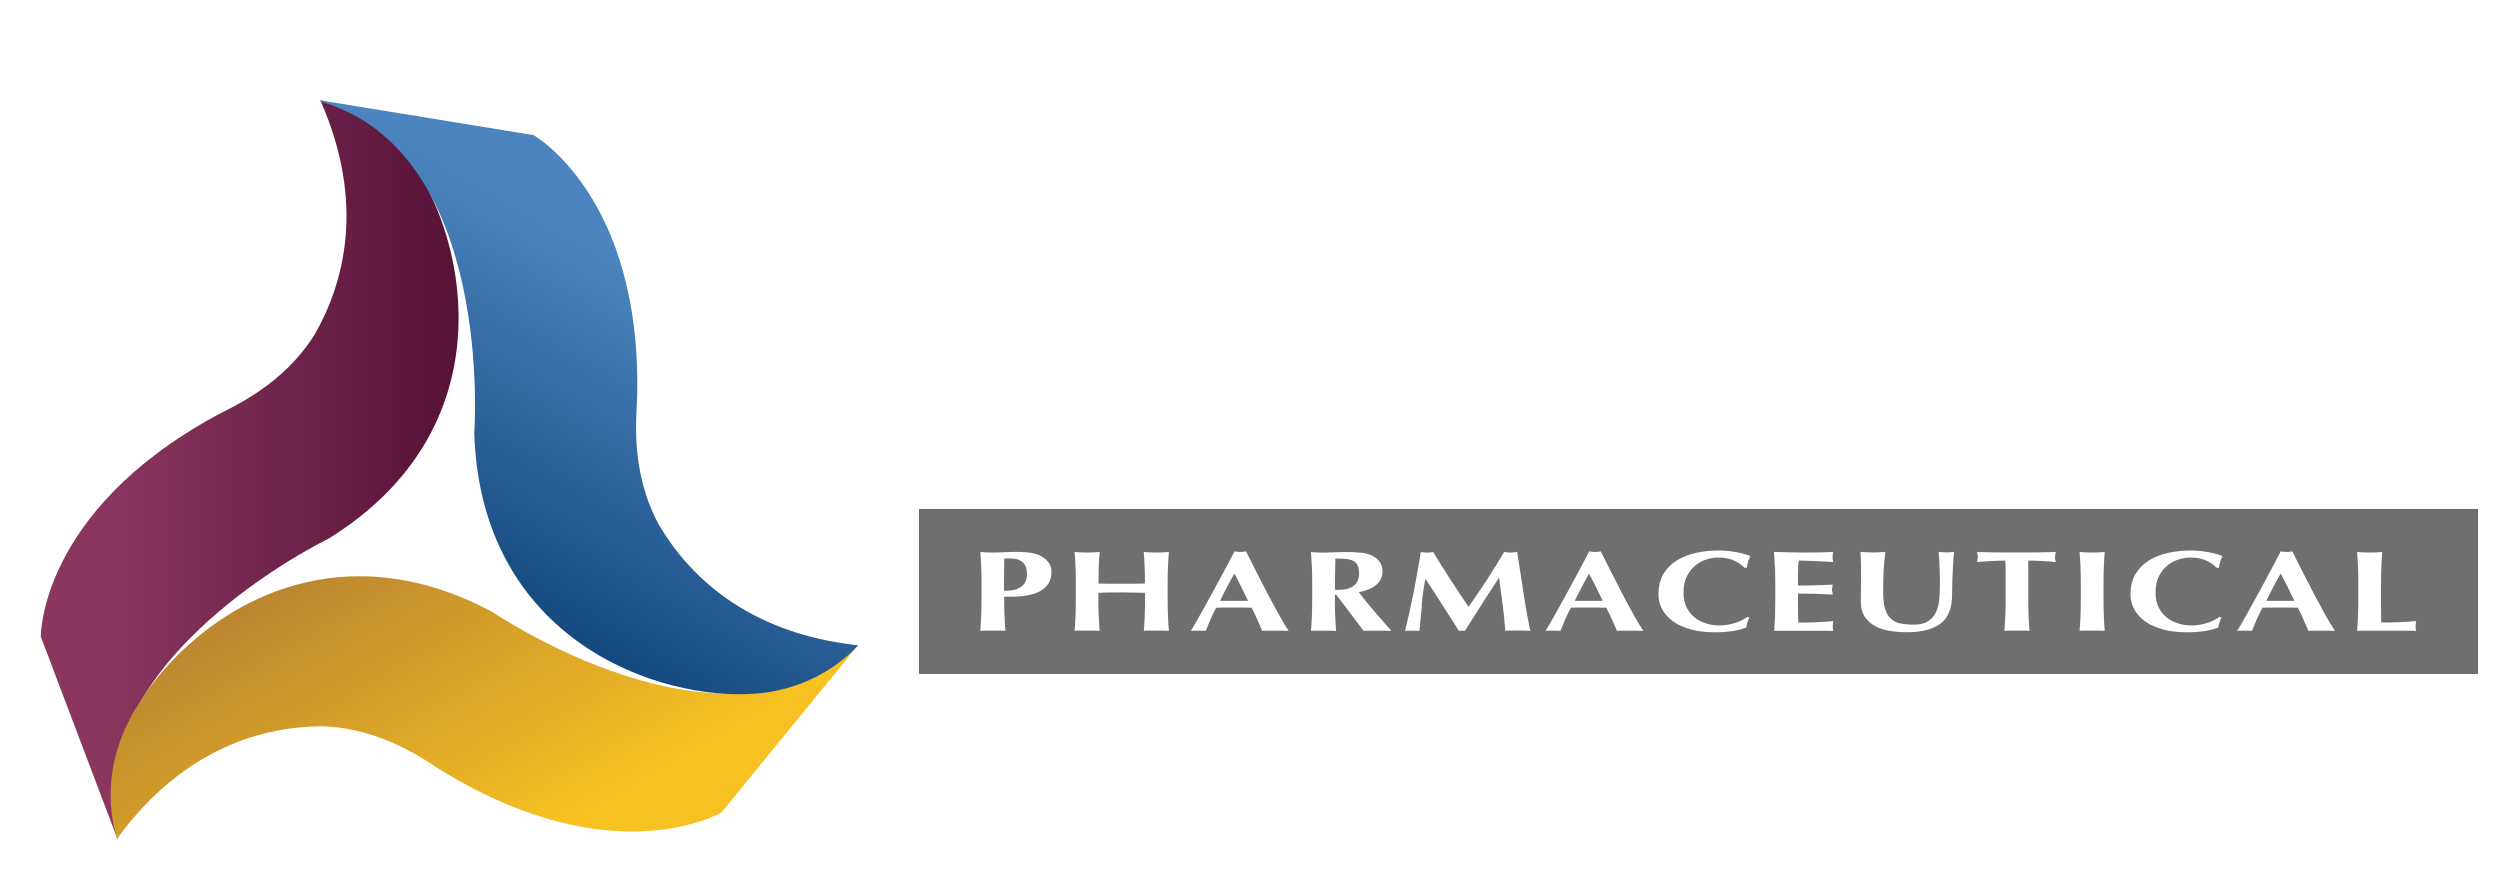
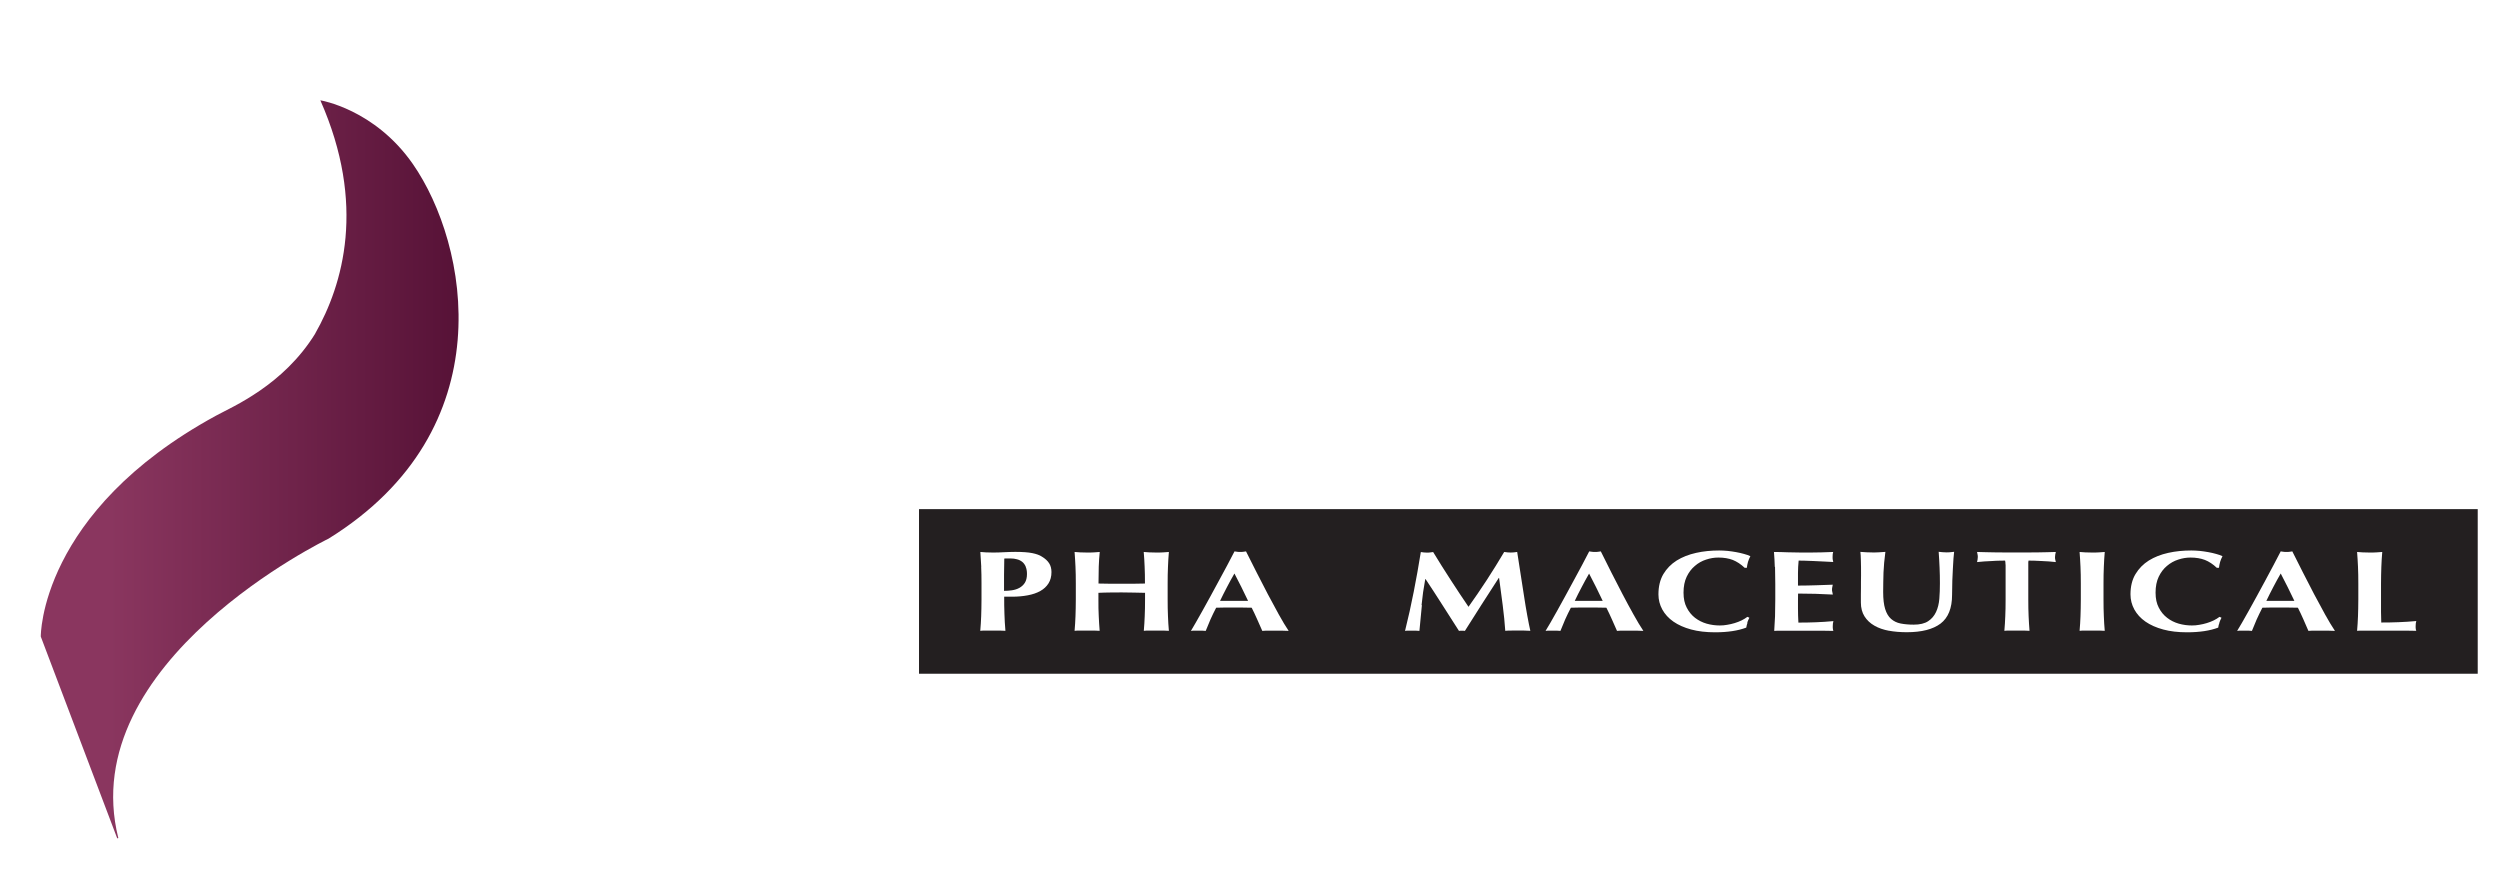
<svg xmlns="http://www.w3.org/2000/svg" id="Layer_1" viewBox="0 0 304.05 108.76">
  <defs>
    <style>.cls-1{clip-path:url(#clippath);}.cls-2{fill:none;}.cls-2,.cls-3,.cls-4,.cls-5,.cls-6,.cls-7,.cls-8{stroke-width:0px;}.cls-3{fill:url(#linear-gradient);}.cls-9,.cls-7{fill:#231f20;}.cls-10{clip-path:url(#clippath-1);}.cls-11{clip-path:url(#clippath-3);}.cls-12{clip-path:url(#clippath-2);}.cls-13{filter:url(#drop-shadow-1);}.cls-4{fill:url(#linear-gradient-2);}.cls-5{fill:url(#linear-gradient-3);}.cls-6{fill:#6e6f71;}.cls-8{fill:#fff;}</style>
    <filter id="drop-shadow-1" filterUnits="userSpaceOnUse">
      <feOffset dx="1.44" dy="1.44" />
      <feGaussianBlur result="blur" stdDeviation="2.88" />
      <feFlood flood-color="#093e42" flood-opacity=".75" />
      <feComposite in2="blur" operator="in" />
      <feComposite in="SourceGraphic" />
    </filter>
    <clipPath id="clippath">
      <path class="cls-2" d="m36.9,39.13c-3.89,6.3-10.03,8.87-12.08,9.99C3.34,60.83,3.52,75.98,3.52,75.98l9.3,24.55h0l.13-.05c-5.38-21.48,25.57-36.41,25.57-36.41,21.45-13.3,16.99-35.85,10.26-45.55-4.66-6.71-11.26-7.76-11.26-7.76,5.6,12.67,2.77,22.4-.63,28.37" />
    </clipPath>
    <linearGradient id="linear-gradient" x1="-151.92" y1="459.17" x2="-150.6" y2="459.17" gradientTransform="translate(5855.23 -17630.46) scale(38.52)" gradientUnits="userSpaceOnUse">
      <stop offset="0" stop-color="#8a365f" />
      <stop offset=".17" stop-color="#8a365f" />
      <stop offset="1" stop-color="#571237" />
    </linearGradient>
    <clipPath id="clippath-1">
      <path class="cls-2" d="m13.91,86.9c-3.48,7.39-1.09,13.63-1.09,13.63,8.18-11.19,18.01-13.6,24.88-13.64,7.4.22,12.69,4.24,14.69,5.46,20.88,12.74,33.91,5.02,33.91,5.02l16.61-20.33-.11-.09c-15.92,15.4-44.31-3.94-44.31-3.94-5.77-3.09-11.22-4.37-16.2-4.37-14.21,0-24.66,10.35-28.38,18.26" />
    </clipPath>
    <linearGradient id="linear-gradient-2" x1="-161.69" y1="448.41" x2="-160.37" y2="448.41" gradientTransform="translate(-17216.24 -6117.39) rotate(-90) scale(38.52)" gradientUnits="userSpaceOnUse">
      <stop offset="0" stop-color="#f7c122" />
      <stop offset=".17" stop-color="#f7c122" />
      <stop offset="1" stop-color="#bc8630" />
    </linearGradient>
    <clipPath id="clippath-2">
      <path class="cls-2" d="m37.5,10.9c21.29,6.09,18.74,40.35,18.74,40.35.8,25.23,22.55,32.64,34.32,31.66,8.14-.68,12.35-5.87,12.35-5.87-13.78-1.49-20.79-8.8-24.25-14.72-3.51-6.52-2.67-13.12-2.61-15.45.6-24.46-12.61-31.88-12.61-31.88l-25.91-4.22-.03.14Z" />
    </clipPath>
    <linearGradient id="linear-gradient-3" x1="-147.5" y1="445.05" x2="-146.18" y2="445.05" gradientTransform="translate(-5585.03 17186.18) rotate(180) scale(38.51)" gradientUnits="userSpaceOnUse">
      <stop offset="0" stop-color="#4b84be" />
      <stop offset=".17" stop-color="#4b84be" />
      <stop offset="1" stop-color="#154a80" />
    </linearGradient>
    <clipPath id="clippath-3">
-       <rect class="cls-7" x="110.33" y="60.48" width="189.57" height="20.02" />
-     </clipPath>
+       </clipPath>
  </defs>
  <g class="cls-13">
    <g class="cls-1">
      <rect class="cls-3" x="3.34" y="10.76" width="56.63" height="89.76" />
    </g>
    <g class="cls-10">
-       <rect class="cls-4" x="7.51" y="47.96" width="98.32" height="77.82" transform="translate(-35.84 39.97) rotate(-30)" />
-     </g>
+       </g>
    <g class="cls-12">
-       <rect class="cls-5" x="22.19" y=".72" width="96.04" height="93.21" transform="translate(-5.89 84.46) rotate(-60)" />
-     </g>
+       </g>
    <rect class="cls-9" x="110.33" y="60.48" width="189.57" height="20.02" />
    <g class="cls-11">
      <rect class="cls-6" x="110.33" y="60.48" width="189.57" height="20.02" />
    </g>
    <path class="cls-8" d="m117.9,67.5c-.03-.6-.07-1.2-.11-1.81.21.02.44.04.69.05.25.01.53.02.84.02.43,0,.88-.01,1.35-.04.46-.02.92-.04,1.37-.04.88,0,1.57.05,2.07.15.49.1.89.24,1.17.43.4.24.69.51.88.81.19.3.28.66.28,1.07,0,.53-.12.99-.36,1.37-.24.38-.57.69-1,.93-.43.24-.93.41-1.52.52-.58.11-1.22.17-1.92.17h-.95c0,.7,0,1.39.03,2.09.02.69.06,1.38.12,2.06-.21-.02-.44-.03-.69-.03h-1.68c-.25,0-.48,0-.69.03.05-.58.09-1.17.11-1.77.02-.6.04-1.29.04-2.06v-1.9c0-.77-.01-1.46-.04-2.06m5.42-.02c-.11-.24-.25-.44-.43-.58-.18-.14-.39-.25-.64-.31-.24-.07-.49-.1-.75-.1h-.62c-.06,0-.12,0-.17.01-.01.67-.02,1.33-.03,1.98,0,.65,0,1.3,0,1.95.31,0,.63-.02.96-.07.33-.05.63-.14.9-.29.27-.15.5-.35.67-.62.17-.27.26-.63.26-1.07,0-.35-.05-.65-.16-.89" />
    <path class="cls-8" d="m136.38,70.63c-.47-.01-.94-.02-1.41-.02s-.94,0-1.41.01c-.47,0-.94.02-1.41.04v.79c0,.77,0,1.46.04,2.06.03.6.06,1.19.11,1.77-.21-.02-.44-.03-.69-.03h-1.67c-.25,0-.48,0-.69.03.05-.58.09-1.17.11-1.77.02-.6.04-1.29.04-2.06v-1.89c0-.78-.01-1.46-.04-2.06-.03-.6-.06-1.2-.11-1.81.21.02.44.03.69.05.25.01.53.02.84.02s.59,0,.84-.02c.25-.02.48-.03.69-.05-.06.6-.1,1.2-.12,1.79-.02.59-.03,1.27-.03,2.05.32,0,.71.01,1.16.02.45,0,1.01,0,1.68,0s1.21,0,1.64,0c.42,0,.81-.01,1.17-.02,0-.78-.01-1.46-.04-2.05-.02-.59-.06-1.19-.11-1.79.21.02.44.03.69.05.25.01.53.02.84.02s.59,0,.84-.02c.25-.02.48-.03.69-.05-.05.6-.09,1.21-.11,1.81-.03.6-.04,1.29-.04,2.06v1.89c0,.77.01,1.46.04,2.06.02.6.06,1.19.11,1.77-.21-.02-.44-.03-.69-.03h-1.67c-.25,0-.48,0-.69.03.05-.58.09-1.17.11-1.77.03-.6.04-1.29.04-2.06v-.79c-.47,0-.94-.02-1.42-.03" />
    <path class="cls-8" d="m155.3,75.29c-.3-.02-.58-.03-.85-.03h-1.58c-.26,0-.53,0-.79.03-.2-.46-.41-.92-.62-1.4-.21-.47-.43-.95-.67-1.42-.4,0-.79-.01-1.19-.02-.4,0-.79,0-1.19,0-.32,0-.64,0-.97,0-.32,0-.65.01-.97.02-.25.48-.48.95-.69,1.42-.21.48-.4.94-.58,1.4-.15-.02-.29-.03-.44-.03h-.88c-.15,0-.31,0-.48.03.15-.24.35-.58.59-1.01.25-.43.52-.91.82-1.45.3-.54.62-1.12.96-1.74.34-.62.68-1.25,1.02-1.88.34-.63.68-1.26,1.01-1.87.33-.62.63-1.19.9-1.72.12.02.24.04.35.05.11.02.23.02.35.02s.24,0,.35-.02c.11-.01.23-.03.35-.05.4.79.82,1.64,1.28,2.54.45.9.91,1.79,1.37,2.66.46.87.91,1.7,1.34,2.48.43.78.83,1.44,1.19,1.98m-6.59-6.97c-.32.56-.63,1.11-.91,1.66-.28.54-.57,1.1-.84,1.67h3.41c-.27-.57-.54-1.12-.81-1.67-.27-.55-.55-1.1-.85-1.66" />
-     <path class="cls-8" d="m160.91,70.89v.57c0,.77,0,1.46.04,2.06.02.6.06,1.19.11,1.77-.21-.02-.44-.03-.69-.03h-1.68c-.25,0-.48,0-.69.03.05-.58.09-1.17.11-1.77.02-.6.04-1.29.04-2.06v-1.89c0-.78-.01-1.46-.04-2.06-.03-.6-.07-1.2-.11-1.81.21.02.44.03.69.05.25.01.53.02.84.02.33,0,.71-.01,1.15-.04.43-.02.96-.03,1.59-.03.47,0,.87,0,1.21.03.34.02.62.05.86.08.24.04.45.09.64.15.18.06.35.13.51.21.37.2.67.46.89.76.21.3.32.66.32,1.08,0,.68-.25,1.23-.74,1.66-.5.43-1.21.73-2.14.91.59.79,1.23,1.58,1.91,2.37.68.78,1.37,1.56,2.05,2.34-.29-.02-.57-.03-.84-.03h-1.68c-.28,0-.56,0-.85.03l-3.33-4.4h-.17Zm2.77-3.55c-.11-.24-.28-.43-.51-.55-.23-.13-.53-.21-.89-.25-.37-.04-.81-.05-1.31-.05-.04,1.27-.05,2.53-.05,3.79.07.01.14.02.21.02.07,0,.13,0,.19,0,.82,0,1.45-.17,1.88-.5.44-.33.65-.83.65-1.5,0-.41-.06-.73-.17-.98" />
    <path class="cls-8" d="m171.49,72.16c-.1,1.04-.2,2.09-.3,3.13-.15-.02-.3-.03-.45-.03h-.86c-.15,0-.29,0-.44.03.4-1.6.75-3.19,1.06-4.77.31-1.58.6-3.19.86-4.82.13.02.26.03.38.05.12.01.25.02.38.02.11,0,.23,0,.35-.02.12-.02.26-.03.39-.05.34.56.69,1.12,1.05,1.7.36.58.73,1.15,1.1,1.72.37.57.73,1.13,1.1,1.68.37.55.72,1.07,1.05,1.56.74-1.04,1.49-2.14,2.23-3.27.74-1.14,1.44-2.27,2.11-3.4.31.05.58.07.8.07.21,0,.47-.02.78-.07.12.8.26,1.66.4,2.58.14.92.28,1.82.42,2.7.13.88.27,1.7.41,2.47.14.76.26,1.38.37,1.84-.25-.02-.5-.03-.75-.03h-1.52c-.26,0-.52,0-.78.03-.06-.96-.17-1.99-.31-3.11-.14-1.12-.29-2.22-.44-3.32h-.04c-.71,1.1-1.4,2.18-2.09,3.24-.68,1.06-1.36,2.13-2.03,3.2-.06,0-.12-.02-.18-.02-.06,0-.12,0-.18,0s-.12,0-.18,0c-.05,0-.11.01-.18.02-.67-1.04-1.34-2.08-2-3.13-.66-1.04-1.35-2.1-2.06-3.17h-.04c-.2,1.07-.35,2.13-.45,3.17" />
    <path class="cls-8" d="m198.43,75.29c-.3-.02-.58-.03-.84-.03h-1.58c-.27,0-.53,0-.79.03-.2-.46-.4-.92-.62-1.4-.21-.47-.43-.95-.67-1.42-.4,0-.8-.01-1.19-.02-.4,0-.79,0-1.19,0-.32,0-.65,0-.97,0-.32,0-.65.01-.97.02-.25.48-.48.95-.69,1.42-.21.48-.4.94-.58,1.4-.15-.02-.29-.03-.44-.03h-.88c-.15,0-.31,0-.49.03.15-.24.35-.58.6-1.01.25-.43.52-.91.82-1.45.3-.54.62-1.12.96-1.74.34-.62.68-1.25,1.02-1.88.34-.63.68-1.26,1.01-1.87.33-.62.63-1.19.9-1.72.12.02.24.04.36.05.11.02.23.02.35.02s.24,0,.35-.02c.11-.01.23-.03.35-.05.4.79.82,1.64,1.27,2.54.45.9.91,1.79,1.37,2.66.46.87.9,1.7,1.34,2.48.43.78.83,1.44,1.19,1.98m-6.59-6.97c-.32.56-.63,1.11-.91,1.66-.29.54-.57,1.1-.84,1.67h3.4c-.27-.57-.54-1.12-.81-1.67-.27-.55-.55-1.1-.85-1.66" />
    <path class="cls-8" d="m211.09,74.3c-.07.2-.12.4-.15.59-1.01.38-2.27.57-3.8.57-1.08,0-2.05-.11-2.9-.34-.85-.23-1.57-.55-2.16-.96-.59-.41-1.04-.91-1.35-1.47-.31-.57-.47-1.18-.47-1.84,0-.97.2-1.79.6-2.47.4-.67.94-1.22,1.62-1.65.68-.42,1.46-.73,2.36-.93.89-.2,1.83-.29,2.81-.29.32,0,.66.02,1.02.05.36.04.71.09,1.04.15.33.06.65.13.96.22.3.08.56.17.77.27-.12.23-.22.47-.29.7-.07.24-.11.48-.14.72h-.26c-.47-.45-.96-.76-1.45-.96-.5-.19-1.08-.29-1.75-.29-.5,0-.99.08-1.5.25-.5.16-.96.42-1.36.77-.41.34-.74.78-1,1.32-.25.53-.38,1.17-.38,1.92s.13,1.33.39,1.83c.26.51.6.92,1.01,1.24.42.32.89.56,1.41.71.53.15,1.06.22,1.59.22.3,0,.6-.02.91-.08.31-.05.61-.12.91-.21.3-.09.58-.2.85-.33.27-.13.5-.28.7-.43l.24.11c-.1.19-.19.39-.26.59" />
    <path class="cls-8" d="m214.41,67.5c-.02-.6-.05-1.2-.1-1.81.56,0,1.11.02,1.65.04.55.02,1.1.03,1.66.03.92,0,1.73,0,2.45-.02.71-.02,1.19-.03,1.44-.05-.05.15-.07.34-.07.59,0,.15,0,.27.02.35.01.08.03.17.06.28-.36-.02-.75-.04-1.18-.06-.43-.02-.84-.04-1.25-.06-.4-.02-.77-.03-1.09-.04-.32,0-.55-.01-.69-.01-.05.51-.08,1.02-.08,1.52,0,.5,0,1.01,0,1.52.81,0,1.53-.02,2.19-.04.65-.02,1.33-.04,2.04-.07-.04.16-.06.28-.07.36-.02.08-.02.17-.02.27,0,.07,0,.15.03.23.02.08.04.19.07.34-1.41-.08-2.82-.12-4.23-.12,0,.3,0,.59-.01.9,0,.3,0,.59,0,.89,0,.6.02,1.19.05,1.74.71,0,1.41-.01,2.12-.04.7-.03,1.42-.07,2.14-.14-.03.1-.04.2-.06.28-.01.08-.02.2-.02.35s0,.26.02.35c.01.08.03.15.06.21-.34,0-.75-.02-1.24-.02-.49,0-1.16,0-2.02,0h-2.95c-.28,0-.49,0-.63,0-.14,0-.26.01-.36.02.04-.58.07-1.16.1-1.77.02-.6.03-1.29.03-2.06v-1.89c0-.78-.01-1.46-.03-2.06" />
    <path class="cls-8" d="m228.32,75.28c-.69-.13-1.29-.33-1.8-.63-.51-.29-.91-.67-1.2-1.13-.29-.46-.44-1.02-.44-1.68,0-.37,0-.71,0-1,0-.29.01-.57.01-.82s0-.49,0-.73c0-.23.01-.47.01-.73,0-.75,0-1.36-.02-1.83-.01-.47-.03-.82-.06-1.05.25.02.5.04.76.05.26.01.51.02.76.02s.5,0,.76-.02c.26-.02.52-.03.76-.05-.12.91-.2,1.75-.23,2.52-.02.78-.04,1.56-.04,2.37,0,.85.08,1.53.24,2.05.16.52.4.93.72,1.21.32.28.7.47,1.16.56.46.09.99.14,1.6.14.74,0,1.33-.14,1.75-.42.43-.28.74-.65.96-1.12.22-.47.35-1,.4-1.6.05-.6.07-1.23.07-1.88s-.01-1.28-.04-1.92c-.03-.64-.06-1.28-.11-1.92.17.02.34.04.5.05.16.01.31.02.45.02.16,0,.32,0,.46-.02.15-.02.31-.03.47-.05-.03.21-.05.48-.08.83-.02.34-.05.74-.07,1.19-.03.45-.05.95-.07,1.49-.02.55-.03,1.12-.03,1.73,0,1.62-.47,2.78-1.4,3.49-.93.7-2.3,1.05-4.1,1.05-.79,0-1.54-.06-2.23-.19" />
    <path class="cls-8" d="m242.47,67.23c0-.22-.02-.39-.05-.49-.19,0-.42,0-.69.01-.27,0-.57.02-.88.04-.31.01-.63.03-.95.05-.32.02-.62.05-.89.08.02-.1.05-.2.06-.3.02-.1.03-.21.03-.31s0-.2-.03-.31c-.02-.1-.04-.2-.06-.31.42,0,.8.02,1.14.03.34.01.69.02,1.04.02.36,0,.74,0,1.16.01.41,0,.92,0,1.5,0s1.08,0,1.5,0c.42,0,.8,0,1.15-.01.35,0,.69-.01,1.02-.02.33,0,.68-.02,1.07-.03-.03.1-.05.21-.07.31-.02.1-.03.21-.03.31s0,.21.03.31c.02.1.04.2.07.3-.25-.03-.53-.05-.84-.08-.31-.02-.62-.04-.92-.05-.3-.01-.59-.03-.87-.04-.27,0-.5-.01-.69-.01-.01.05-.02.11-.03.19,0,.09,0,.18,0,.29v4.23c0,.77.01,1.46.04,2.06.03.6.06,1.19.11,1.77-.21-.02-.44-.03-.69-.03h-1.68c-.25,0-.48,0-.69.03.05-.58.09-1.17.11-1.77.03-.6.04-1.29.04-2.06v-3.49c0-.27,0-.52,0-.74" />
    <path class="cls-8" d="m251.59,67.5c-.03-.6-.06-1.2-.11-1.81.21.02.44.03.69.05.25.01.53.02.84.02s.59,0,.84-.02c.25-.02.48-.03.69-.05-.05.6-.09,1.21-.11,1.81-.03.6-.04,1.29-.04,2.06v1.89c0,.77.01,1.46.04,2.06.02.6.06,1.19.11,1.77-.21-.02-.44-.03-.69-.03h-1.68c-.25,0-.48,0-.69.03.05-.58.09-1.16.11-1.77.02-.6.04-1.29.04-2.06v-1.89c0-.78-.01-1.46-.04-2.06" />
    <path class="cls-8" d="m268.49,74.3c-.08.2-.13.4-.15.59-1.01.38-2.27.57-3.8.57-1.08,0-2.05-.11-2.89-.34-.85-.23-1.57-.55-2.16-.96-.59-.41-1.04-.91-1.35-1.47-.31-.57-.47-1.18-.47-1.84,0-.97.2-1.79.61-2.47.4-.67.94-1.22,1.62-1.65.68-.42,1.46-.73,2.36-.93.89-.2,1.83-.29,2.81-.29.32,0,.66.02,1.02.05.36.04.71.09,1.04.15.33.06.65.13.96.22.3.08.56.17.77.27-.12.23-.22.47-.29.7-.07.24-.11.48-.14.72h-.26c-.47-.45-.95-.76-1.45-.96-.5-.19-1.08-.29-1.75-.29-.49,0-.99.08-1.5.25-.5.16-.96.42-1.37.77-.41.34-.74.78-1,1.32-.25.53-.38,1.17-.38,1.92s.13,1.33.39,1.83c.26.51.6.92,1.02,1.24.41.32.89.56,1.41.71.53.15,1.06.22,1.59.22.3,0,.6-.02.91-.08.31-.05.62-.12.91-.21.3-.09.58-.2.85-.33.27-.13.5-.28.7-.43l.24.11c-.1.19-.19.39-.26.59" />
    <path class="cls-8" d="m282.53,75.29c-.3-.02-.58-.03-.85-.03h-1.58c-.27,0-.53,0-.79.03-.2-.46-.4-.92-.61-1.4-.21-.47-.43-.95-.67-1.42-.4,0-.8-.01-1.19-.02-.4,0-.79,0-1.19,0-.32,0-.65,0-.97,0-.32,0-.64.01-.97.02-.24.48-.48.95-.69,1.42-.21.48-.4.94-.58,1.4-.15-.02-.29-.03-.44-.03h-.88c-.15,0-.31,0-.48.03.15-.24.35-.58.6-1.01.25-.43.52-.91.82-1.45.3-.54.62-1.12.96-1.74.34-.62.68-1.25,1.02-1.88.34-.63.68-1.26,1-1.87.33-.62.63-1.19.9-1.72.12.02.24.04.35.05.11.02.23.02.35.02s.24,0,.36-.02c.11-.01.23-.03.35-.05.4.79.82,1.64,1.28,2.54.45.9.91,1.79,1.37,2.66.46.87.91,1.7,1.34,2.48.43.78.83,1.44,1.19,1.98m-6.59-6.97c-.32.56-.63,1.11-.91,1.66-.28.54-.57,1.1-.84,1.67h3.41c-.27-.57-.54-1.12-.81-1.67-.27-.55-.55-1.1-.85-1.66" />
    <path class="cls-8" d="m285.34,67.5c-.03-.6-.06-1.2-.11-1.81.21.02.44.03.69.05.25.01.53.02.84.02s.59,0,.84-.02c.25-.02.48-.03.69-.05-.05.6-.09,1.21-.11,1.81-.02.6-.04,1.29-.04,2.06v1.89c0,.53,0,1.04,0,1.54,0,.49.02.92.03,1.28.71,0,1.41-.01,2.12-.04.71-.03,1.42-.07,2.14-.14-.03.1-.04.2-.06.28-.01.08-.02.2-.02.35s0,.26.02.35c.01.08.03.15.06.21-.33,0-.75-.02-1.24-.02-.49,0-1.16,0-2.02,0h-2.95c-.28,0-.49,0-.63,0-.14,0-.26.01-.36.02.05-.58.09-1.16.11-1.77.02-.6.04-1.29.04-2.06v-1.89c0-.78-.01-1.46-.04-2.06" />
  </g>
  <path class="cls-8" d="m109.84,39.22c2.33-4.88,4.82-9.63,7.55-14.33,2.57,4.7,4.82,9.45,7.15,14.33h-14.69Zm13.65-25.95c-1.04.12-2.01.3-3.05.3s-2.01-.18-3.05-.3c-6.9,13.73-18.94,35.17-22.88,41.85,1.52-.12,2.73-.3,4.01-.3s2.49.18,3.77.3c1.52-4.16,3.29-8.25,5.46-12.35,2.81-.06,5.54-.12,8.35-.12,3.45,0,6.82.06,10.28.12,2.01,4.09,3.85,8.25,5.54,12.35,2.25-.12,4.58-.3,6.83-.3s4.49.18,7.07.3c-6.1-9.82-15.49-28.12-22.32-41.85Z" />
  <path class="cls-8" d="m163.39,39.22c2.33-4.88,4.81-9.63,7.54-14.33,2.57,4.7,4.82,9.45,7.14,14.33h-14.69Zm13.64-25.95c-1.04.12-2.01.3-3.05.3s-2.01-.18-3.05-.3c-6.9,13.73-18.95,35.17-22.88,41.85,1.52-.12,2.73-.3,4.01-.3s2.49.18,3.77.3c1.52-4.16,3.29-8.25,5.46-12.35,2.81-.06,5.54-.12,8.35-.12,3.45,0,6.82.06,10.28.12,2.01,4.09,3.86,8.25,5.54,12.35,2.25-.12,4.58-.3,6.82-.3s4.5.18,7.07.3c-6.1-9.82-15.5-28.12-22.32-41.85Z" />
  <path class="cls-8" d="m216.94,39.22c2.33-4.88,4.82-9.63,7.55-14.33,2.57,4.7,4.82,9.45,7.15,14.33h-14.69Zm13.65-25.95c-1.04.12-2.01.3-3.05.3s-2.01-.18-3.05-.3c-6.9,13.73-18.95,35.17-22.88,41.85,1.53-.12,2.73-.3,4.01-.3s2.49.18,3.77.3c1.53-4.16,3.29-8.25,5.46-12.35,2.81-.06,5.54-.12,8.35-.12,3.45,0,6.83.06,10.28.12,2.01,4.09,3.85,8.25,5.54,12.35,2.25-.12,4.58-.3,6.82-.3s4.5.18,7.06.3c-6.1-9.82-15.49-28.12-22.32-41.85Z" />
</svg>